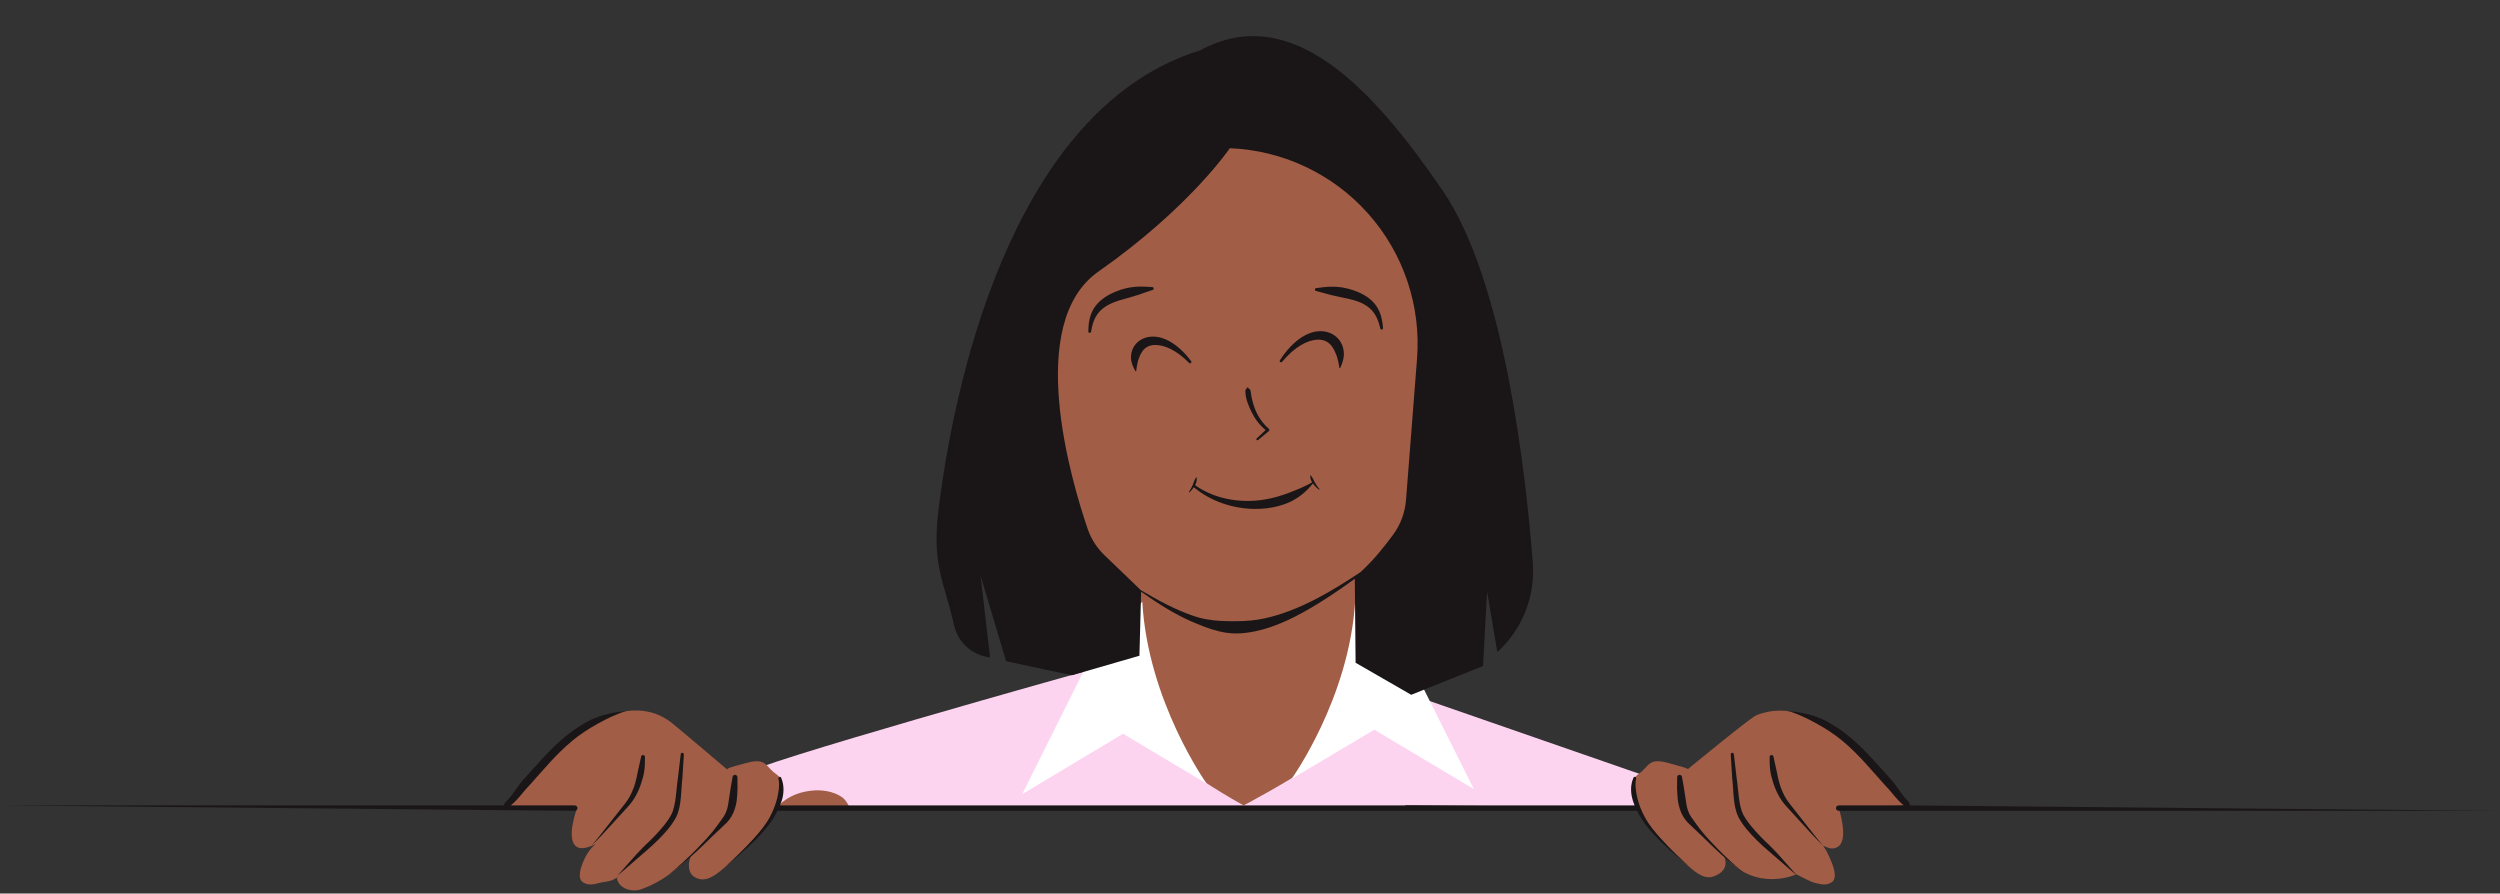
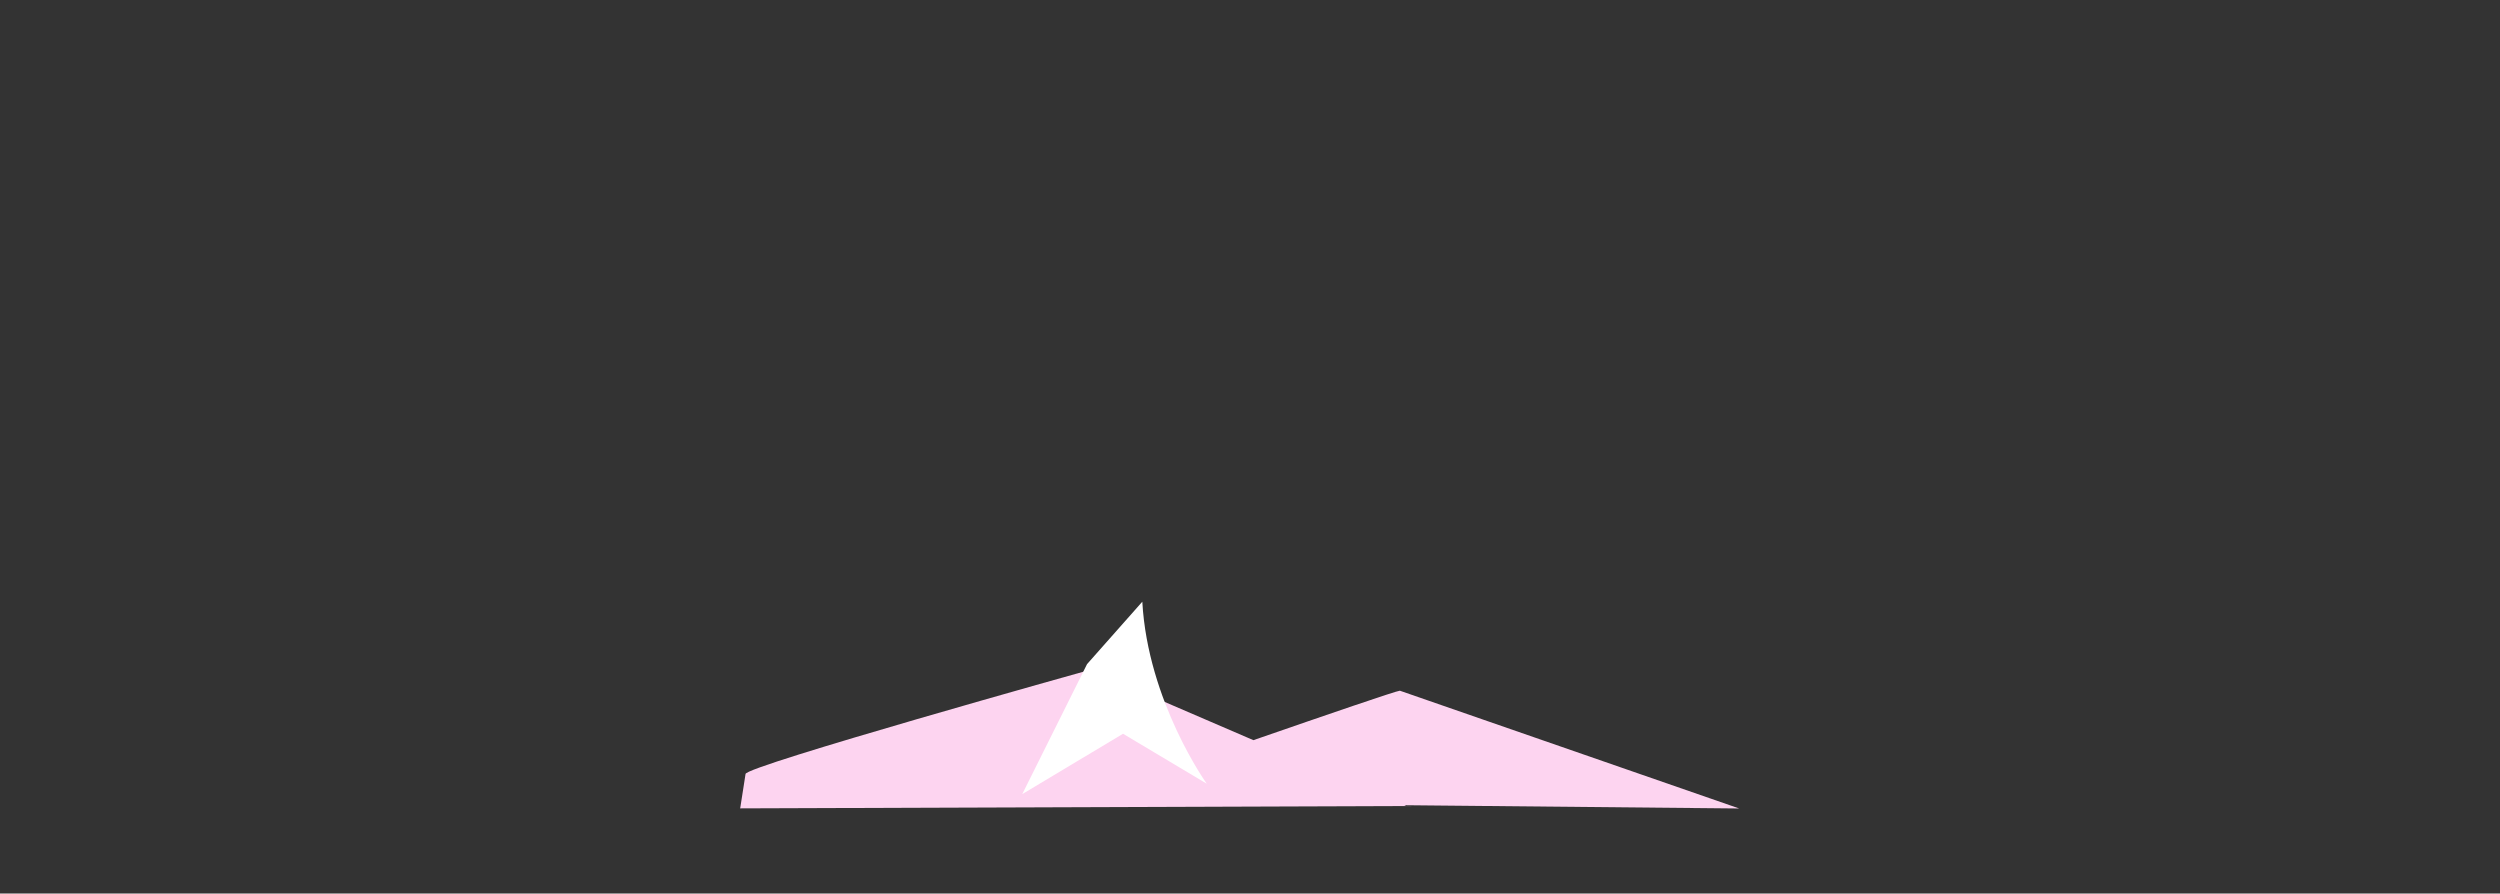
<svg xmlns="http://www.w3.org/2000/svg" clip-rule="evenodd" fill="#000000" fill-rule="evenodd" height="376.1" preserveAspectRatio="xMidYMid meet" stroke-linejoin="round" stroke-miterlimit="2" version="1" viewBox="0.8 -14.7 1052.3 376.1" width="1052.3" zoomAndPan="magnify">
  <rect x="0.8" y="-14.7" width="1052.3" height="376.1" fill="#333333" stroke="none" />
  <g>
    <g>
      <g id="change1_1">
        <path d="M3577.38,500.85C3608.37,490.103 3637.56,480.098 3639.03,480.028L3781.87,529.605L3640.91,528.227L3641.71,528.569L3361.36,529.56L3363.61,515.11C3362.89,511.92 3508.67,471.238 3508.67,471.238L3577.38,500.85Z" fill="#fdd4f0" transform="translate(-3049 -204)" />
      </g>
      <g id="change2_1">
-         <path d="M3274.73,515.518C3275.51,511.768 3308.68,474.993 3332.52,493.544C3334.73,495.263 3355.83,513.144 3355.83,513.144C3355.9,513.136 3355.98,513.127 3356.06,513.119C3356.14,513.111 3356.22,513.103 3356.29,513.095C3356.29,513.095 3353.97,513.088 3362.22,510.917C3364.56,510.302 3367.69,509.271 3370.11,509.924C3372.3,510.515 3373.53,512.678 3375.15,514.083C3376.25,515.032 3377.55,515.696 3378.31,516.98C3380.15,520.091 3379.12,524.036 3377.84,527.122C3374.66,534.741 3368.46,540.916 3362.87,546.842C3360.86,548.972 3358.75,551.043 3356.51,552.932C3353.45,555.51 3348.7,560.414 3344.21,559.304C3337.02,557.527 3340.73,549.169 3340.73,549.169C3340.69,549.203 3340.66,549.237 3340.63,549.272C3340.56,549.341 3340.5,549.409 3340.43,549.478C3340.23,549.686 3340.03,549.893 3339.83,550.099C3339.56,550.369 3339.3,550.636 3339.03,550.902C3338.8,551.123 3338.58,551.342 3338.35,551.559C3338.17,551.738 3337.98,551.916 3337.8,552.093C3337.69,552.196 3337.58,552.299 3337.47,552.402C3337.38,552.481 3337.3,552.56 3337.21,552.639C3336.61,553.199 3335.99,553.748 3335.37,554.285C3335.27,554.37 3335.17,554.454 3335.07,554.538C3334.94,554.647 3334.81,554.756 3334.68,554.864C3334.53,554.987 3334.39,555.109 3334.24,555.231C3334.07,555.37 3333.9,555.508 3333.72,555.645C3333.41,555.898 3333.09,556.147 3332.77,556.393C3332.45,556.64 3332.12,556.883 3331.8,557.123C3331.47,557.365 3331.14,557.602 3330.8,557.836C3330.47,558.07 3330.13,558.301 3329.78,558.527C3329.44,558.754 3329.1,558.976 3328.75,559.195C3328.41,559.414 3328.05,559.629 3327.7,559.839C3327.35,560.049 3326.99,560.255 3326.63,560.456C3326.27,560.658 3325.91,560.855 3325.54,561.047C3325.21,561.225 3324.87,561.398 3324.52,561.568C3324.18,561.738 3323.83,561.903 3323.49,562.064C3323.14,562.224 3322.79,562.381 3322.43,562.532C3322.08,562.684 3321.73,562.831 3321.37,562.974C3320.93,563.151 3320.48,563.32 3320.04,563.482C3319.9,563.531 3319.76,563.58 3319.62,563.629C3319.59,563.641 3319.55,563.653 3319.52,563.666L3319.47,563.683C3319.45,563.689 3319.43,563.694 3319.42,563.7C3319.35,563.722 3319.28,563.743 3319.22,563.763C3319.15,563.784 3319.08,563.803 3319.01,563.821C3318.94,563.84 3318.87,563.858 3318.8,563.875C3318.73,563.892 3318.65,563.908 3318.58,563.923C3318.51,563.939 3318.43,563.953 3318.35,563.966C3318.28,563.98 3318.2,563.993 3318.12,564.004C3318.04,564.016 3317.95,564.027 3317.87,564.036C3317.79,564.046 3317.71,564.054 3317.62,564.062C3317.54,564.069 3317.45,564.075 3317.37,564.08C3317.26,564.086 3317.16,564.091 3317.05,564.093C3316.95,564.096 3316.84,564.097 3316.73,564.096C3316.62,564.094 3316.52,564.092 3316.41,564.087C3316.3,564.082 3316.19,564.075 3316.08,564.066C3315.91,564.054 3315.75,564.037 3315.59,564.015C3315.43,563.994 3315.26,563.969 3315.1,563.939C3314.98,563.917 3314.86,563.892 3314.74,563.865C3314.62,563.839 3314.5,563.809 3314.38,563.778C3314.29,563.753 3314.19,563.726 3314.1,563.697C3314.01,563.67 3313.91,563.64 3313.82,563.609C3313.68,563.562 3313.54,563.511 3313.41,563.457C3313.3,563.416 3313.2,563.373 3313.1,563.327C3313.02,563.293 3312.94,563.258 3312.87,563.221C3312.8,563.19 3312.74,563.158 3312.67,563.125C3312.62,563.1 3312.58,563.074 3312.53,563.048C3312.49,563.028 3312.45,563.007 3312.42,562.987C3312.39,562.971 3312.36,562.955 3312.34,562.938C3312.16,562.837 3311.99,562.728 3311.83,562.612C3311.81,562.596 3311.78,562.58 3311.76,562.564C3311.73,562.543 3311.7,562.521 3311.67,562.5C3311.64,562.472 3311.6,562.443 3311.56,562.414C3311.51,562.377 3311.47,562.339 3311.42,562.3C3311.35,562.243 3311.28,562.184 3311.22,562.125C3311.13,562.046 3311.05,561.965 3310.97,561.882C3310.91,561.827 3310.86,561.77 3310.81,561.713C3310.76,561.655 3310.7,561.596 3310.66,561.536C3310.58,561.45 3310.51,561.363 3310.45,561.273C3310.38,561.183 3310.32,561.091 3310.26,560.997C3310.22,560.931 3310.18,560.865 3310.14,560.797C3310.1,560.73 3310.06,560.661 3310.03,560.592C3309.99,560.523 3309.95,560.453 3309.92,560.382C3309.89,560.311 3309.86,560.24 3309.83,560.168C3309.8,560.096 3309.77,560.024 3309.74,559.951C3309.72,559.878 3309.69,559.805 3309.67,559.731C3309.64,559.657 3309.62,559.583 3309.6,559.509C3309.58,559.435 3309.57,559.36 3309.55,559.286C3309.53,559.208 3309.52,559.129 3309.5,559.051C3309.5,559.031 3309.49,559.011 3309.49,558.99C3309.49,558.98 3309.49,558.971 3309.49,558.961C3309.49,558.953 3309.48,558.946 3309.48,558.939C3309.48,558.913 3309.47,558.886 3309.47,558.86C3309.46,558.806 3309.46,558.753 3309.45,558.7C3309.45,558.681 3309.44,558.663 3309.44,558.645C3309.44,558.636 3309.44,558.627 3309.44,558.617C3309.44,558.617 3311.71,557.582 3308,559.519C3306.25,560.434 3304.25,560.41 3302.37,560.874C3299.83,561.5 3297.55,562.209 3295.16,560.659C3292.72,559.074 3294.29,554.43 3295.15,552.315C3297.56,546.378 3300.57,544.642 3300.57,544.642C3298.38,545.497 3295.08,547.106 3292.76,545.863C3287.57,543.081 3292.75,529.225 3292.75,529.225L3264.09,528.549C3263.64,527.945 3266.32,524.884 3266.59,524.56C3269.16,521.417 3271.93,518.458 3274.73,515.518ZM3788.99,490.422C3814.44,479.685 3841.22,515.518 3841.22,515.518C3844.02,518.458 3846.78,521.417 3849.36,524.56C3849.63,524.884 3852.89,527.71 3852.44,528.315L3823.67,529.191C3823.67,529.191 3828.38,543.081 3823.19,545.863C3820.87,547.106 3819.24,546.105 3817.05,545.251C3817.05,545.251 3818.39,546.378 3820.8,552.315C3821.66,554.43 3823.23,559.074 3820.79,560.659C3818.4,562.209 3816.12,561.5 3813.58,560.874C3811.7,560.41 3805.93,557.305 3805.93,557.305C3805.93,557.305 3788.78,565.41 3775.29,549.272C3775.29,549.272 3778.93,555.509 3770.95,558.25C3766.58,559.753 3762.5,555.51 3759.44,552.932C3757.2,551.043 3755.09,548.972 3753.08,546.842C3747.49,540.916 3741.29,534.741 3738.11,527.122C3736.83,524.036 3735.8,520.091 3737.64,516.98C3738.4,515.696 3739.7,515.032 3740.79,514.083C3742.42,512.678 3743.65,510.515 3745.84,509.924C3748.25,509.271 3751.39,510.302 3753.73,510.917C3761.98,513.088 3760.04,513.136 3760.12,513.144C3760.12,513.144 3786.41,491.51 3788.99,490.422ZM3377.33,529.648C3376.35,528.76 3379.32,526.768 3379.88,526.356C3383.37,523.778 3387.27,522.536 3391.55,522.087C3395.78,521.644 3400.5,522.357 3404.1,524.755C3405.52,525.699 3406.54,527.356 3407.26,528.887C3407.29,528.958 3407.47,529.436 3407.56,529.436L3377.33,529.648ZM3528.53,240.839C3497.38,293.22 3476.27,331.603 3478.5,375.202L3482.99,433.053L3500.76,440.039L3503.58,466.44C3519.64,499.753 3573.29,528.303 3573.29,528.303C3573.29,528.303 3640.37,493.397 3655.53,465.466C3665.48,442.488 3661.33,446.856 3657.41,426.5C3693.22,391.736 3646.97,328.299 3640.87,270.851L3596.43,229.083L3528.53,240.839Z" fill="#a15d46" transform="translate(-3049 -204)" />
-       </g>
+         </g>
      <g id="change3_1">
        <path d="M3530.62,442.574C3532.94,484.561 3557.74,519.174 3557.74,519.174L3522.51,498.152L3480.09,523.555L3507.35,468.86L3530.62,442.574Z" fill="#ffffff" transform="translate(-3049 -204)" />
      </g>
      <g id="change3_2">
-         <path d="M3620.25,441.746C3617.96,483.068 3593.46,517.133 3593.46,517.133L3628.27,496.444L3670.18,521.445L3643.24,467.616L3620.25,441.746Z" fill="#ffffff" transform="translate(-3049 -204)" />
-       </g>
+         </g>
      <g id="change4_1">
-         <path d="M3309.67,557.952L3322.91,546.472C3325.07,544.568 3328.34,541.517 3330.98,538.308C3332.87,536.015 3334.41,533.63 3335.12,531.566C3335.6,530.142 3335.93,528.615 3336.15,527.036C3336.63,523.613 3336.63,519.952 3337.04,516.679L3337.65,506.943C3337.7,506.578 3337.45,506.235 3337.09,506.178C3336.72,506.12 3336.38,506.37 3336.33,506.734L3335.2,516.419C3334.68,519.665 3334.52,523.304 3333.96,526.703C3333.72,528.138 3333.42,529.53 3332.97,530.822C3332.32,532.675 3330.87,534.772 3329.19,536.847C3326.65,539.983 3323.58,543.041 3321.52,544.933C3320.6,545.839 3319.26,547.187 3317.83,548.741C3314.87,551.959 3311.45,555.959 3309.67,557.952ZM3806.28,557.952C3804.49,555.959 3801.08,551.959 3798.12,548.741C3796.68,547.187 3795.35,545.839 3794.43,544.933C3792.37,543.041 3789.3,539.983 3786.76,536.847C3785.08,534.772 3783.63,532.675 3782.98,530.822C3782.53,529.53 3782.22,528.138 3781.99,526.703C3781.43,523.304 3781.26,519.665 3780.74,516.419L3779.62,506.734C3779.57,506.37 3779.22,506.12 3778.86,506.178C3778.49,506.235 3778.24,506.578 3778.3,506.943L3778.91,516.679C3779.32,519.952 3779.32,523.613 3779.8,527.036C3780.02,528.615 3780.35,530.142 3780.83,531.566C3781.54,533.63 3783.08,536.015 3784.97,538.308C3787.61,541.517 3790.88,544.568 3793.04,546.472L3806.28,557.952ZM3784.86,557.522C3780.52,554.085 3776.41,550.29 3772.71,546.479C3770.31,544.014 3768.04,541.6 3766.08,539.193C3764.61,537.378 3763.37,535.571 3762.17,533.905C3761.01,532.431 3760.37,530.892 3759.95,529.311C3759.68,528.287 3759.55,527.238 3759.39,526.177C3759.15,524.537 3758.89,522.866 3758.63,521.144L3757.8,516.382C3757.75,515.816 3757.26,515.395 3756.69,515.441C3756.12,515.487 3755.7,515.984 3755.75,516.55L3755.71,521.48C3755.85,523.253 3755.86,524.988 3756.11,526.664C3756.29,527.888 3756.6,529.07 3757.01,530.222C3757.68,532.11 3758.66,533.906 3760.24,535.574C3761.99,537.29 3763.97,539.069 3766.02,541.043C3768.71,543.632 3771.54,546.482 3774.62,549.232C3777.85,552.102 3781.28,554.939 3784.86,557.522ZM3331.09,557.522C3334.67,554.939 3338.1,552.102 3341.32,549.232C3344.41,546.482 3347.24,543.632 3349.93,541.043C3351.98,539.069 3353.96,537.29 3355.71,535.574C3357.29,533.906 3358.27,532.11 3358.94,530.222C3359.35,529.07 3359.66,527.888 3359.84,526.664C3360.09,524.988 3360.1,523.253 3360.24,521.48L3360.2,516.55C3360.24,515.984 3359.82,515.487 3359.26,515.441C3358.69,515.395 3358.2,515.816 3358.15,516.382L3357.32,521.144C3357.05,522.866 3356.8,524.537 3356.56,526.177C3356.4,527.238 3356.27,528.287 3356,529.311C3355.58,530.892 3354.94,532.431 3353.78,533.905C3352.58,535.571 3351.34,537.378 3349.87,539.193C3347.91,541.6 3345.63,544.014 3343.24,546.479C3339.54,550.29 3335.43,554.085 3331.09,557.522ZM3377.09,530.556L3377.09,530.556C3377.18,530.579 3377.28,530.59 3377.37,530.59L3738.87,530.59C3739.47,531.763 3740.18,533.008 3741.01,534.327C3742.62,536.915 3745.25,539.924 3748.2,542.878C3752.41,547.089 3757.26,551.188 3760.7,553.787C3757.42,551.017 3752.81,546.679 3748.85,542.264C3746.13,539.236 3743.73,536.176 3742.3,533.574C3740.59,530.432 3739.63,527.733 3739.06,525.465C3738.83,524.559 3738.68,523.721 3738.55,522.954C3738.06,520.181 3738.18,518.255 3738.48,517.075C3738.59,516.76 3738.42,516.418 3738.11,516.311C3737.79,516.204 3737.45,516.372 3737.34,516.687C3736.77,518.075 3735.95,520.535 3736.58,524.191C3736.79,525.437 3737.2,526.807 3737.82,528.311L3378.13,528.311C3378.75,526.807 3379.16,525.437 3379.37,524.191C3379.99,520.535 3379.18,518.075 3378.61,516.687C3378.5,516.372 3378.16,516.204 3377.84,516.311C3377.53,516.418 3377.36,516.76 3377.46,517.075C3377.77,518.255 3377.89,520.181 3377.4,522.954C3377.26,523.721 3377.12,524.559 3376.89,525.465C3376.31,527.733 3375.36,530.432 3373.65,533.574C3372.22,536.176 3369.82,539.236 3367.1,542.264C3363.14,546.679 3358.53,551.017 3355.24,553.787C3358.68,551.188 3363.54,547.089 3367.75,542.878C3370.7,539.924 3373.32,536.915 3374.94,534.327C3375.78,532.995 3376.49,531.739 3377.09,530.556ZM3298.72,545.292C3299.98,544.112 3301.67,542.392 3303.49,540.451C3307.31,536.386 3311.72,531.404 3314.18,528.764C3316.75,525.974 3318.51,522.63 3319.7,518.97C3320.27,517.22 3320.78,515.408 3321.03,513.537C3321.27,511.711 3321.26,509.862 3321.28,508C3321.32,507.549 3320.99,507.147 3320.54,507.104C3320.09,507.06 3319.69,507.391 3319.64,507.842C3319.33,509.549 3318.88,511.206 3318.53,512.889C3318.01,515.418 3317.56,517.924 3316.75,520.274C3315.82,522.933 3314.6,525.426 3312.84,527.605C3310.58,530.422 3306.52,535.695 3303.04,540.06C3301.38,542.138 3299.87,544.008 3298.72,545.292ZM3817.23,545.292C3816.08,544.008 3814.57,542.138 3812.91,540.06C3809.43,535.695 3805.37,530.422 3803.11,527.605C3801.34,525.426 3800.12,522.933 3799.2,520.274C3798.39,517.924 3797.94,515.418 3797.42,512.889C3797.07,511.206 3796.62,509.549 3796.31,507.842C3796.26,507.391 3795.86,507.06 3795.41,507.104C3794.96,507.147 3794.63,507.549 3794.67,508C3794.69,509.862 3794.68,511.711 3794.92,513.537C3795.17,515.408 3795.68,517.22 3796.24,518.97C3797.43,522.63 3799.2,525.974 3801.77,528.764C3804.23,531.404 3808.64,536.386 3812.46,540.451C3814.28,542.392 3815.97,544.112 3817.23,545.292ZM3851.13,528.311L3823.74,528.311C3823.11,528.311 3822.6,528.821 3822.6,529.451C3822.6,530.08 3823.11,530.59 3823.74,530.59L4102.07,530.59L3853.77,528.311C3853.62,527.585 3853.26,526.78 3852.95,526.514C3852.19,525.814 3851.51,524.991 3850.84,524.127C3849.2,522.013 3847.69,519.627 3846.06,517.698C3839.37,510.537 3832.57,501.721 3822.82,495.389C3820.44,493.842 3817.91,492.379 3815.11,491.29C3811.29,489.805 3807.09,488.981 3802.44,488.562C3806.99,489.922 3810.84,491.875 3814.48,493.888C3818.43,496.073 3822.02,498.407 3825.23,501.072C3832.44,507.049 3838.03,514.081 3843.48,520.067C3845.23,521.824 3846.87,524.057 3848.66,525.98C3849.46,526.834 3850.27,527.629 3851.13,528.311ZM3261.8,528.311L3049.8,528.311L3291.72,530.59C3292.35,530.59 3292.86,530.08 3292.86,529.451C3292.86,528.821 3292.35,528.311 3291.72,528.311L3264.8,528.311C3265.64,527.596 3266.49,526.837 3267.29,525.98C3269.08,524.057 3270.71,521.824 3272.47,520.067C3277.92,514.081 3283.51,507.049 3290.72,501.072C3293.93,498.407 3297.52,496.073 3301.47,493.888C3305.11,491.875 3308.96,489.922 3313.51,488.562C3308.86,488.981 3304.66,489.805 3300.84,491.29C3298.04,492.379 3295.51,493.842 3293.13,495.389C3283.38,501.721 3276.58,510.537 3269.89,517.698C3268.26,519.627 3266.75,522.013 3265.11,524.127C3264.44,524.991 3263.75,525.814 3263,526.514C3262.66,526.808 3262.05,527.627 3261.8,528.311ZM3530.12,438.348L3529.41,465.317L3500.98,473.533L3473.3,467.628L3462.55,431.679L3466.53,466.003C3466.53,466.003 3466.34,465.976 3465.99,465.928C3458.82,464.93 3453.01,459.604 3451.4,452.545C3447.23,433.92 3441.96,427.423 3444.83,403.989C3452.69,339.967 3479.89,233.67 3554.88,210.536C3593.8,189.349 3628.36,227.574 3657.11,269.62C3682.82,307.227 3691.96,387.08 3694.99,426.286C3696.04,440.423 3690.53,454.259 3680.05,463.804L3680.05,463.815L3680.05,463.808L3680.05,463.804L3675.75,438.315L3674.04,469.642L3643.8,481.753L3620.4,468.27L3620.06,432.926C3614.94,436.646 3610.18,439.872 3605.73,442.664C3595.32,449.189 3586.51,453.305 3578.14,455.025C3575.52,455.566 3572.94,455.918 3570.39,455.938C3568.99,455.949 3567.59,455.856 3566.21,455.664C3561.93,455.065 3557.85,453.627 3553.61,451.853C3552.62,451.442 3551.63,451.042 3550.63,450.593C3544.19,447.702 3537.52,443.599 3530.12,438.348ZM3622.4,430.158C3627.71,425.435 3632.82,418.994 3636.34,414.159C3639.38,409.954 3641.2,404.992 3641.61,399.819C3642.43,389.322 3643.82,371.538 3643.82,371.538C3643.82,371.538 3644.91,357.608 3646.25,340.356C3648,318.044 3640.58,295.984 3625.72,279.256C3610.85,262.528 3589.81,252.574 3567.45,251.686C3567.45,251.686 3550.59,276.685 3512.15,303.61C3481.1,325.364 3500.57,391.335 3507.69,412.129C3509.14,416.238 3511.54,419.951 3514.68,422.972C3520.18,428.275 3528.71,436.481 3529.98,437.696C3537.84,442.389 3544.84,446.001 3551.53,448.328C3552.52,448.674 3553.5,449.002 3554.49,449.269C3558.6,450.379 3562.59,450.677 3566.61,450.761C3567.85,450.787 3569.09,450.778 3570.35,450.77C3574.12,450.748 3577.98,450.488 3582.06,449.597C3588.87,448.109 3596.29,445.36 3604.71,440.897C3610.16,438.006 3616.01,434.421 3622.4,430.158ZM3602.11,392.305C3600.47,393.312 3598.77,394.092 3596.99,394.867C3595.7,395.43 3594.39,395.939 3593.06,396.452C3591.11,397.199 3589.13,397.91 3587.11,398.46C3584.11,399.273 3581.04,399.842 3577.95,400.051C3568.9,400.665 3559.78,398.503 3552.82,393.52C3552.84,393.465 3552.87,393.409 3552.9,393.353C3553.06,393.045 3553.2,392.722 3553.32,392.37C3553.37,392.22 3553.41,392.065 3553.44,391.902C3553.49,391.678 3553.52,391.466 3553.53,391.228C3553.55,390.846 3553.52,390.549 3553.5,390.155C3553.51,390.118 3553.5,390.078 3553.47,390.064C3553.45,390.05 3553.42,390.068 3553.41,390.104C3553.26,390.342 3553.13,390.487 3552.99,390.725C3552.86,390.937 3552.74,391.122 3552.63,391.357C3552.45,391.773 3552.32,392.225 3552.15,392.645C3551.9,393.294 3551.64,393.925 3551.33,394.513C3551.01,395.123 3550.67,395.696 3550.28,396.233C3550.23,396.295 3550.22,396.417 3550.26,396.504C3550.31,396.592 3550.39,396.612 3550.44,396.55C3551.13,395.933 3551.76,395.23 3552.31,394.394C3559.3,400.235 3568.68,403.48 3578.1,403.515C3581.32,403.527 3584.55,403.188 3587.68,402.372C3589.8,401.816 3591.89,401.09 3593.87,400.049C3595.23,399.335 3596.52,398.484 3597.76,397.497C3599.47,396.134 3601,394.549 3602.45,392.828C3603.19,393.89 3604.05,394.711 3604.98,395.39C3605.04,395.446 3605.12,395.418 3605.16,395.327C3605.19,395.235 3605.17,395.115 3605.11,395.059C3604.66,394.564 3604.27,394.029 3603.89,393.455C3603.58,392.995 3603.31,392.503 3603.05,391.994C3603.04,391.965 3603.04,391.936 3603.03,391.909C3603.01,391.87 3602.98,391.841 3602.96,391.825C3602.93,391.777 3602.91,391.728 3602.88,391.679C3602.68,391.279 3602.5,390.842 3602.27,390.448C3602.14,390.225 3602.01,390.052 3601.86,389.855C3601.69,389.633 3601.54,389.501 3601.37,389.28C3601.36,389.245 3601.33,389.23 3601.31,389.246C3601.28,389.263 3601.27,389.305 3601.29,389.34C3601.31,389.734 3601.31,390.032 3601.37,390.411C3601.4,390.646 3601.46,390.854 3601.52,391.072C3601.57,391.231 3601.63,391.38 3601.69,391.525C3601.82,391.803 3601.96,392.06 3602.11,392.305ZM3574.53,352.872C3574.29,353.181 3574.18,353.193 3574.04,353.547C3573.98,353.683 3573.98,353.821 3573.99,353.966C3574.06,357.341 3575.4,360.237 3576.65,362.804C3578.11,365.792 3580.06,368.278 3582.53,370.316L3578.78,373.84C3578.59,374.004 3578.57,374.288 3578.74,374.473C3578.9,374.659 3579.18,374.676 3579.37,374.512L3583.89,370.747C3584.03,370.625 3584.11,370.45 3584.11,370.267C3584.1,370.083 3584.02,369.911 3583.88,369.795C3581.92,368.09 3580.35,366.091 3579.13,363.783C3577.63,360.964 3576.68,357.673 3576.18,353.85C3576.17,353.753 3576.17,353.654 3576.14,353.561C3576.11,353.456 3576.07,353.372 3576,353.286C3575.76,352.996 3575.65,353.015 3575.36,352.773C3575.33,352.543 3575.12,352.378 3574.89,352.406C3574.66,352.433 3574.5,352.642 3574.53,352.872ZM3551.15,341.286C3547.15,335.938 3542.92,332.906 3539.14,331.652C3536.41,330.747 3533.88,330.805 3531.77,331.517C3529.74,332.2 3528.05,333.521 3526.97,335.385C3526.55,336.116 3526.21,336.926 3526.04,337.821C3525.85,338.853 3525.76,339.944 3525.97,341.114C3526.25,342.558 3526.79,343.891 3527.67,345.431C3527.69,345.541 3527.81,345.608 3527.91,345.582C3528.03,345.555 3528.09,345.445 3528.07,345.335C3528.14,344.275 3528.35,343.435 3528.51,342.51C3528.76,341.115 3529.19,339.995 3529.67,338.925C3529.9,338.402 3530.16,337.928 3530.45,337.477C3531.59,335.645 3533.43,334.557 3535.87,334.51C3539.87,334.434 3544.96,336.618 3550.28,342.029C3550.49,342.267 3550.85,342.294 3551.09,342.089C3551.33,341.884 3551.35,341.524 3551.15,341.286ZM3589.47,341.587C3594.87,335.154 3600.24,332.379 3604.55,332.261C3607.22,332.187 3609.31,333.358 3610.65,335.416C3610.98,335.918 3611.29,336.451 3611.57,337.038C3612.13,338.205 3612.63,339.449 3612.96,340.975C3613.18,341.968 3613.43,342.889 3613.56,344.026C3613.54,344.138 3613.61,344.244 3613.72,344.263C3613.84,344.282 3613.94,344.207 3613.96,344.096C3614.75,342.377 3615.23,340.881 3615.41,339.314C3615.56,338.054 3615.41,336.891 3615.15,335.801C3614.93,334.858 3614.54,334.007 3614.08,333.245C3612.86,331.249 3611.02,329.872 3608.88,329.189C3606.56,328.45 3603.81,328.487 3600.91,329.621C3596.91,331.179 3592.54,334.756 3588.56,340.91C3588.37,341.162 3588.42,341.519 3588.68,341.706C3588.93,341.893 3589.29,341.84 3589.47,341.587ZM3509.06,328.88C3509.79,324.348 3511.21,320.7 3515.58,318.046C3517.03,317.164 3518.81,316.436 3520.98,315.736C3522.16,315.357 3523.46,315.025 3524.87,314.629C3525.81,314.366 3526.79,314.061 3527.83,313.75C3528.48,313.555 3529.14,313.351 3529.82,313.12C3531.42,312.582 3533.02,311.959 3534.87,311.37C3535.21,311.329 3535.45,311.018 3535.41,310.678C3535.37,310.338 3535.06,310.095 3534.72,310.137C3532.74,310.008 3530.99,309.89 3529.27,309.925C3528.51,309.94 3527.8,310 3527.09,310.077C3525.94,310.203 3524.86,310.374 3523.85,310.607C3522.28,310.967 3520.88,311.457 3519.62,311.963C3517.16,312.952 3515.21,314.083 3513.67,315.319C3509.05,319.023 3507.94,323.466 3507.9,328.783C3507.87,329.102 3508.11,329.384 3508.43,329.411C3508.75,329.438 3509.03,329.2 3509.06,328.88ZM3631.94,327.349C3631.54,322.047 3630.13,317.69 3625.27,314.307C3623.65,313.179 3621.63,312.182 3619.1,311.362C3617.81,310.943 3616.38,310.549 3614.8,310.295C3613.77,310.131 3612.68,310.034 3611.52,309.987C3610.82,309.958 3610.1,309.946 3609.34,309.982C3607.62,310.064 3605.89,310.301 3603.92,310.563C3603.58,310.544 3603.28,310.807 3603.27,311.15C3603.25,311.492 3603.51,311.785 3603.85,311.803C3605.74,312.265 3607.37,312.779 3609,313.207C3609.7,313.392 3610.37,313.551 3611.03,313.701C3612.09,313.941 3613.09,314.179 3614.05,314.378C3615.48,314.677 3616.8,314.92 3618,315.219C3620.22,315.77 3622.04,316.375 3623.55,317.157C3628.08,319.509 3629.75,323.053 3630.79,327.525C3630.84,327.842 3631.13,328.06 3631.45,328.012C3631.77,327.963 3631.99,327.666 3631.94,327.349Z" fill="#1a1617" transform="translate(-3049 -204)" />
-       </g>
+         </g>
    </g>
  </g>
</svg>